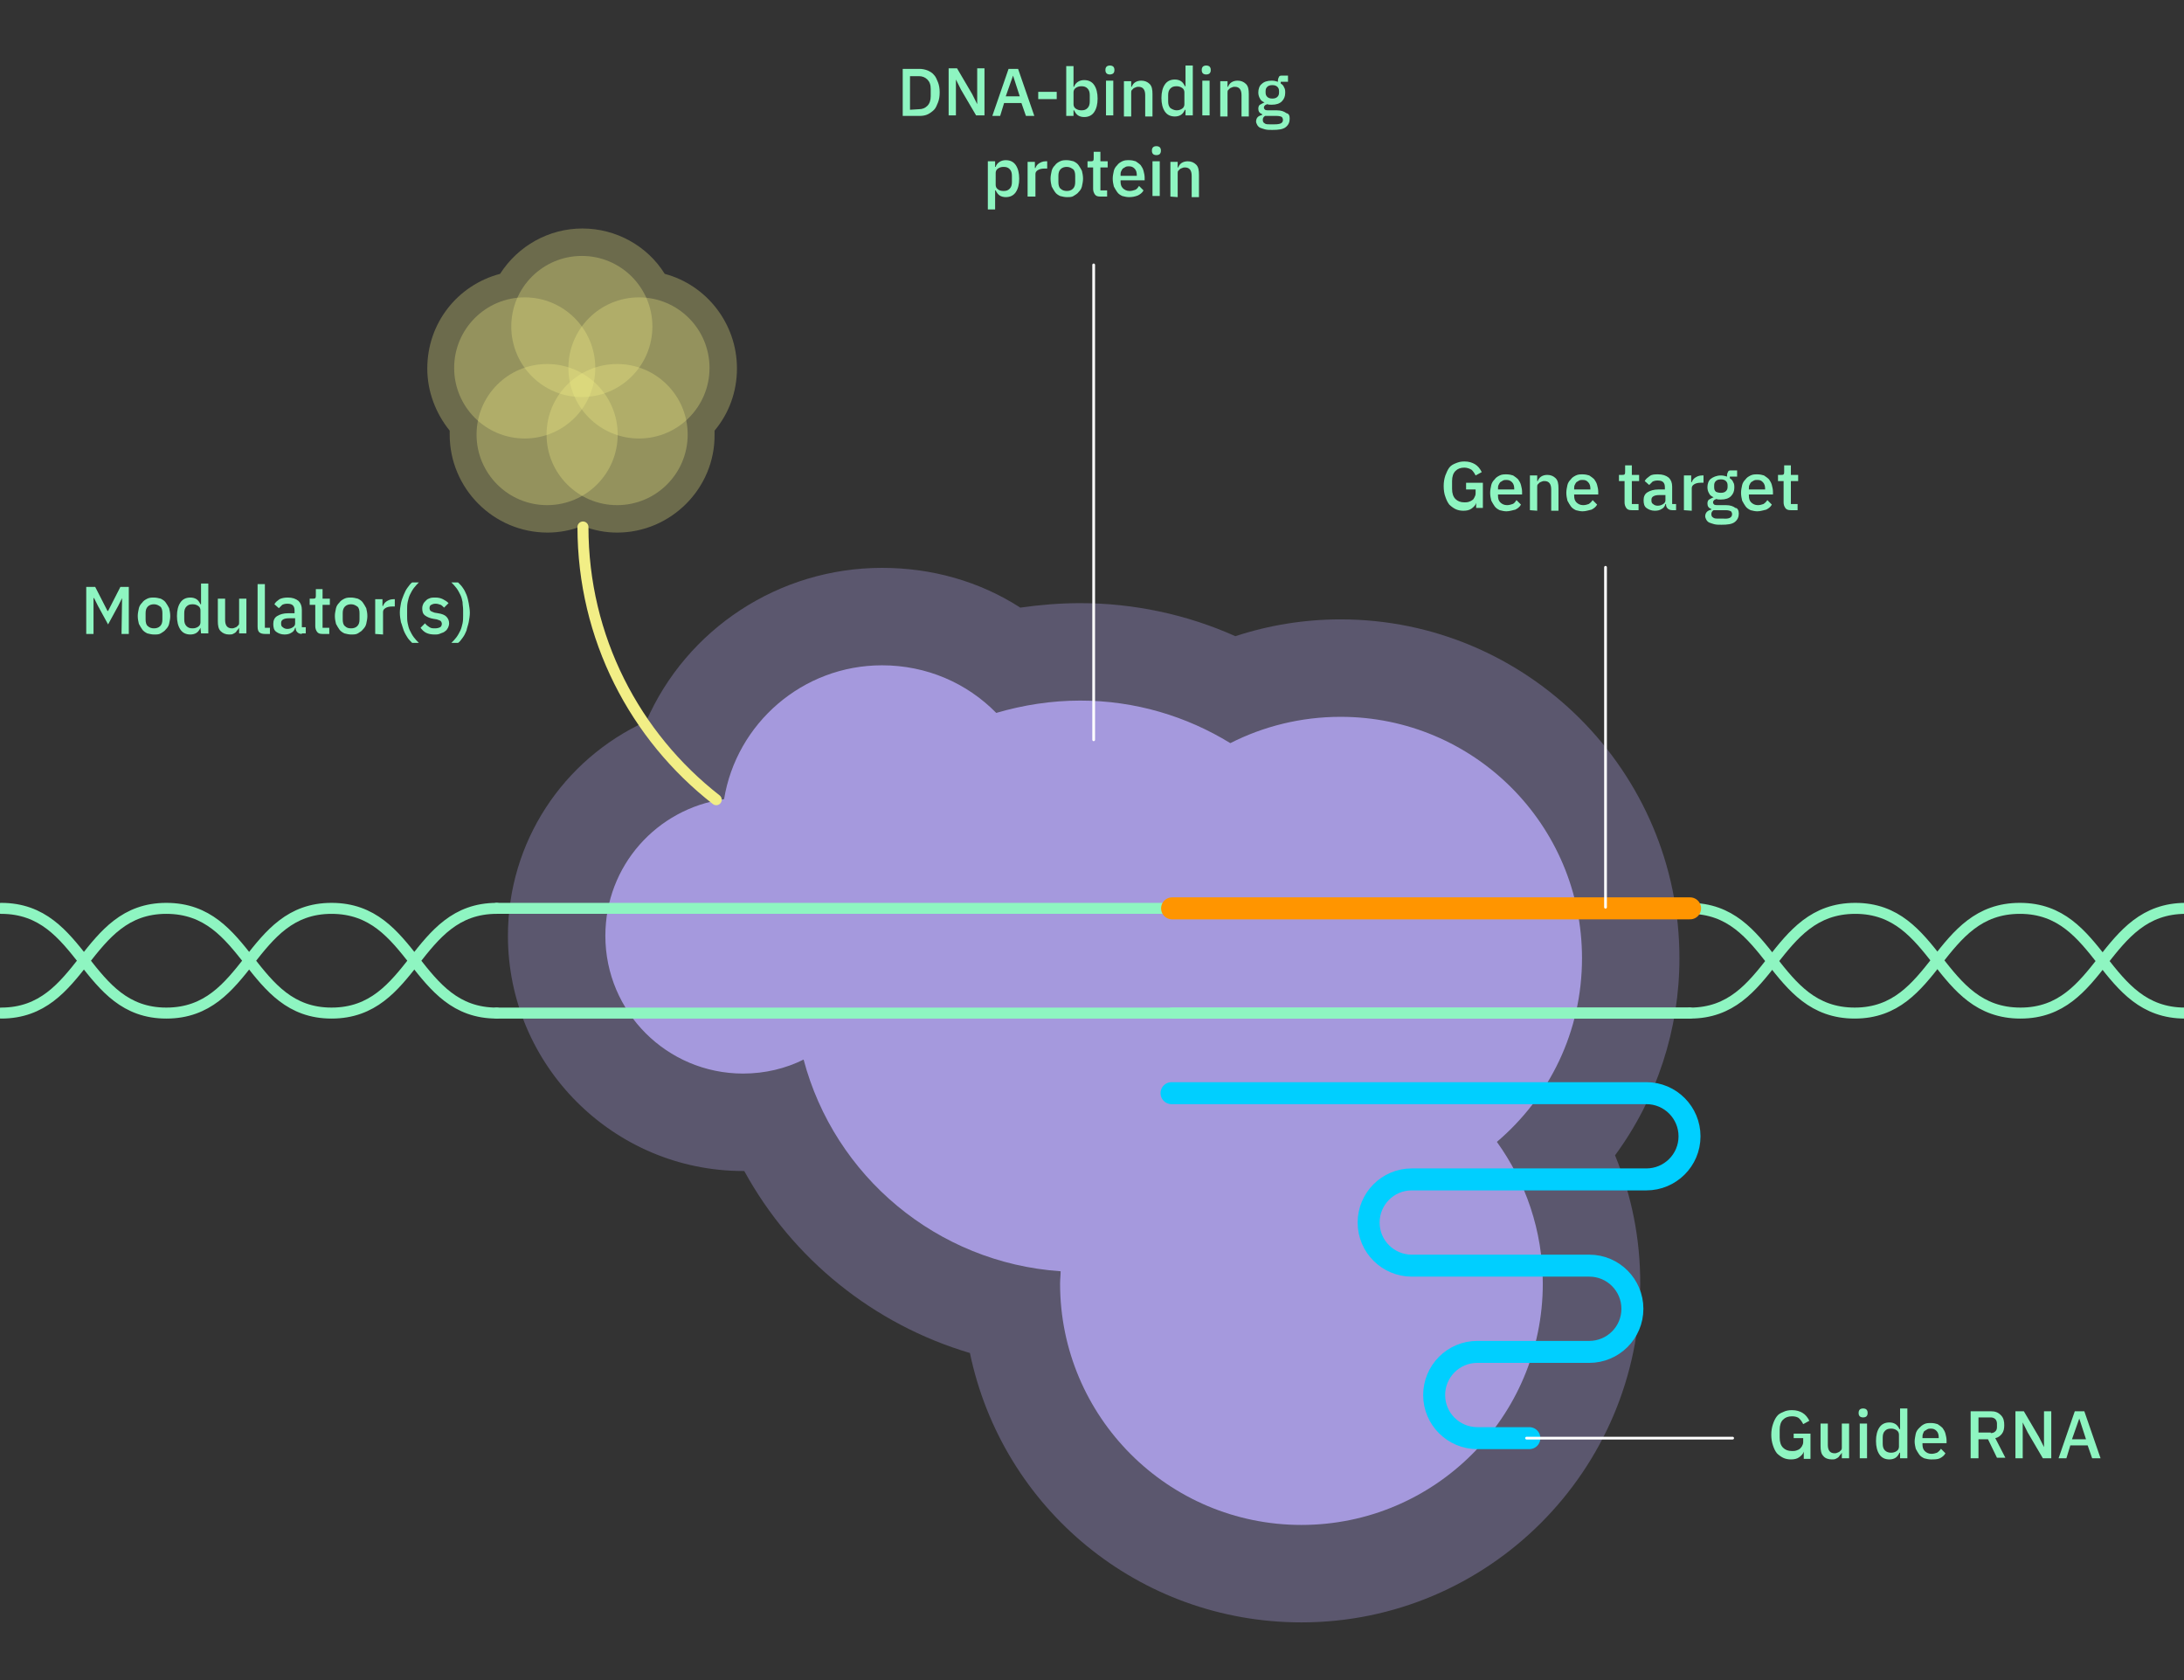
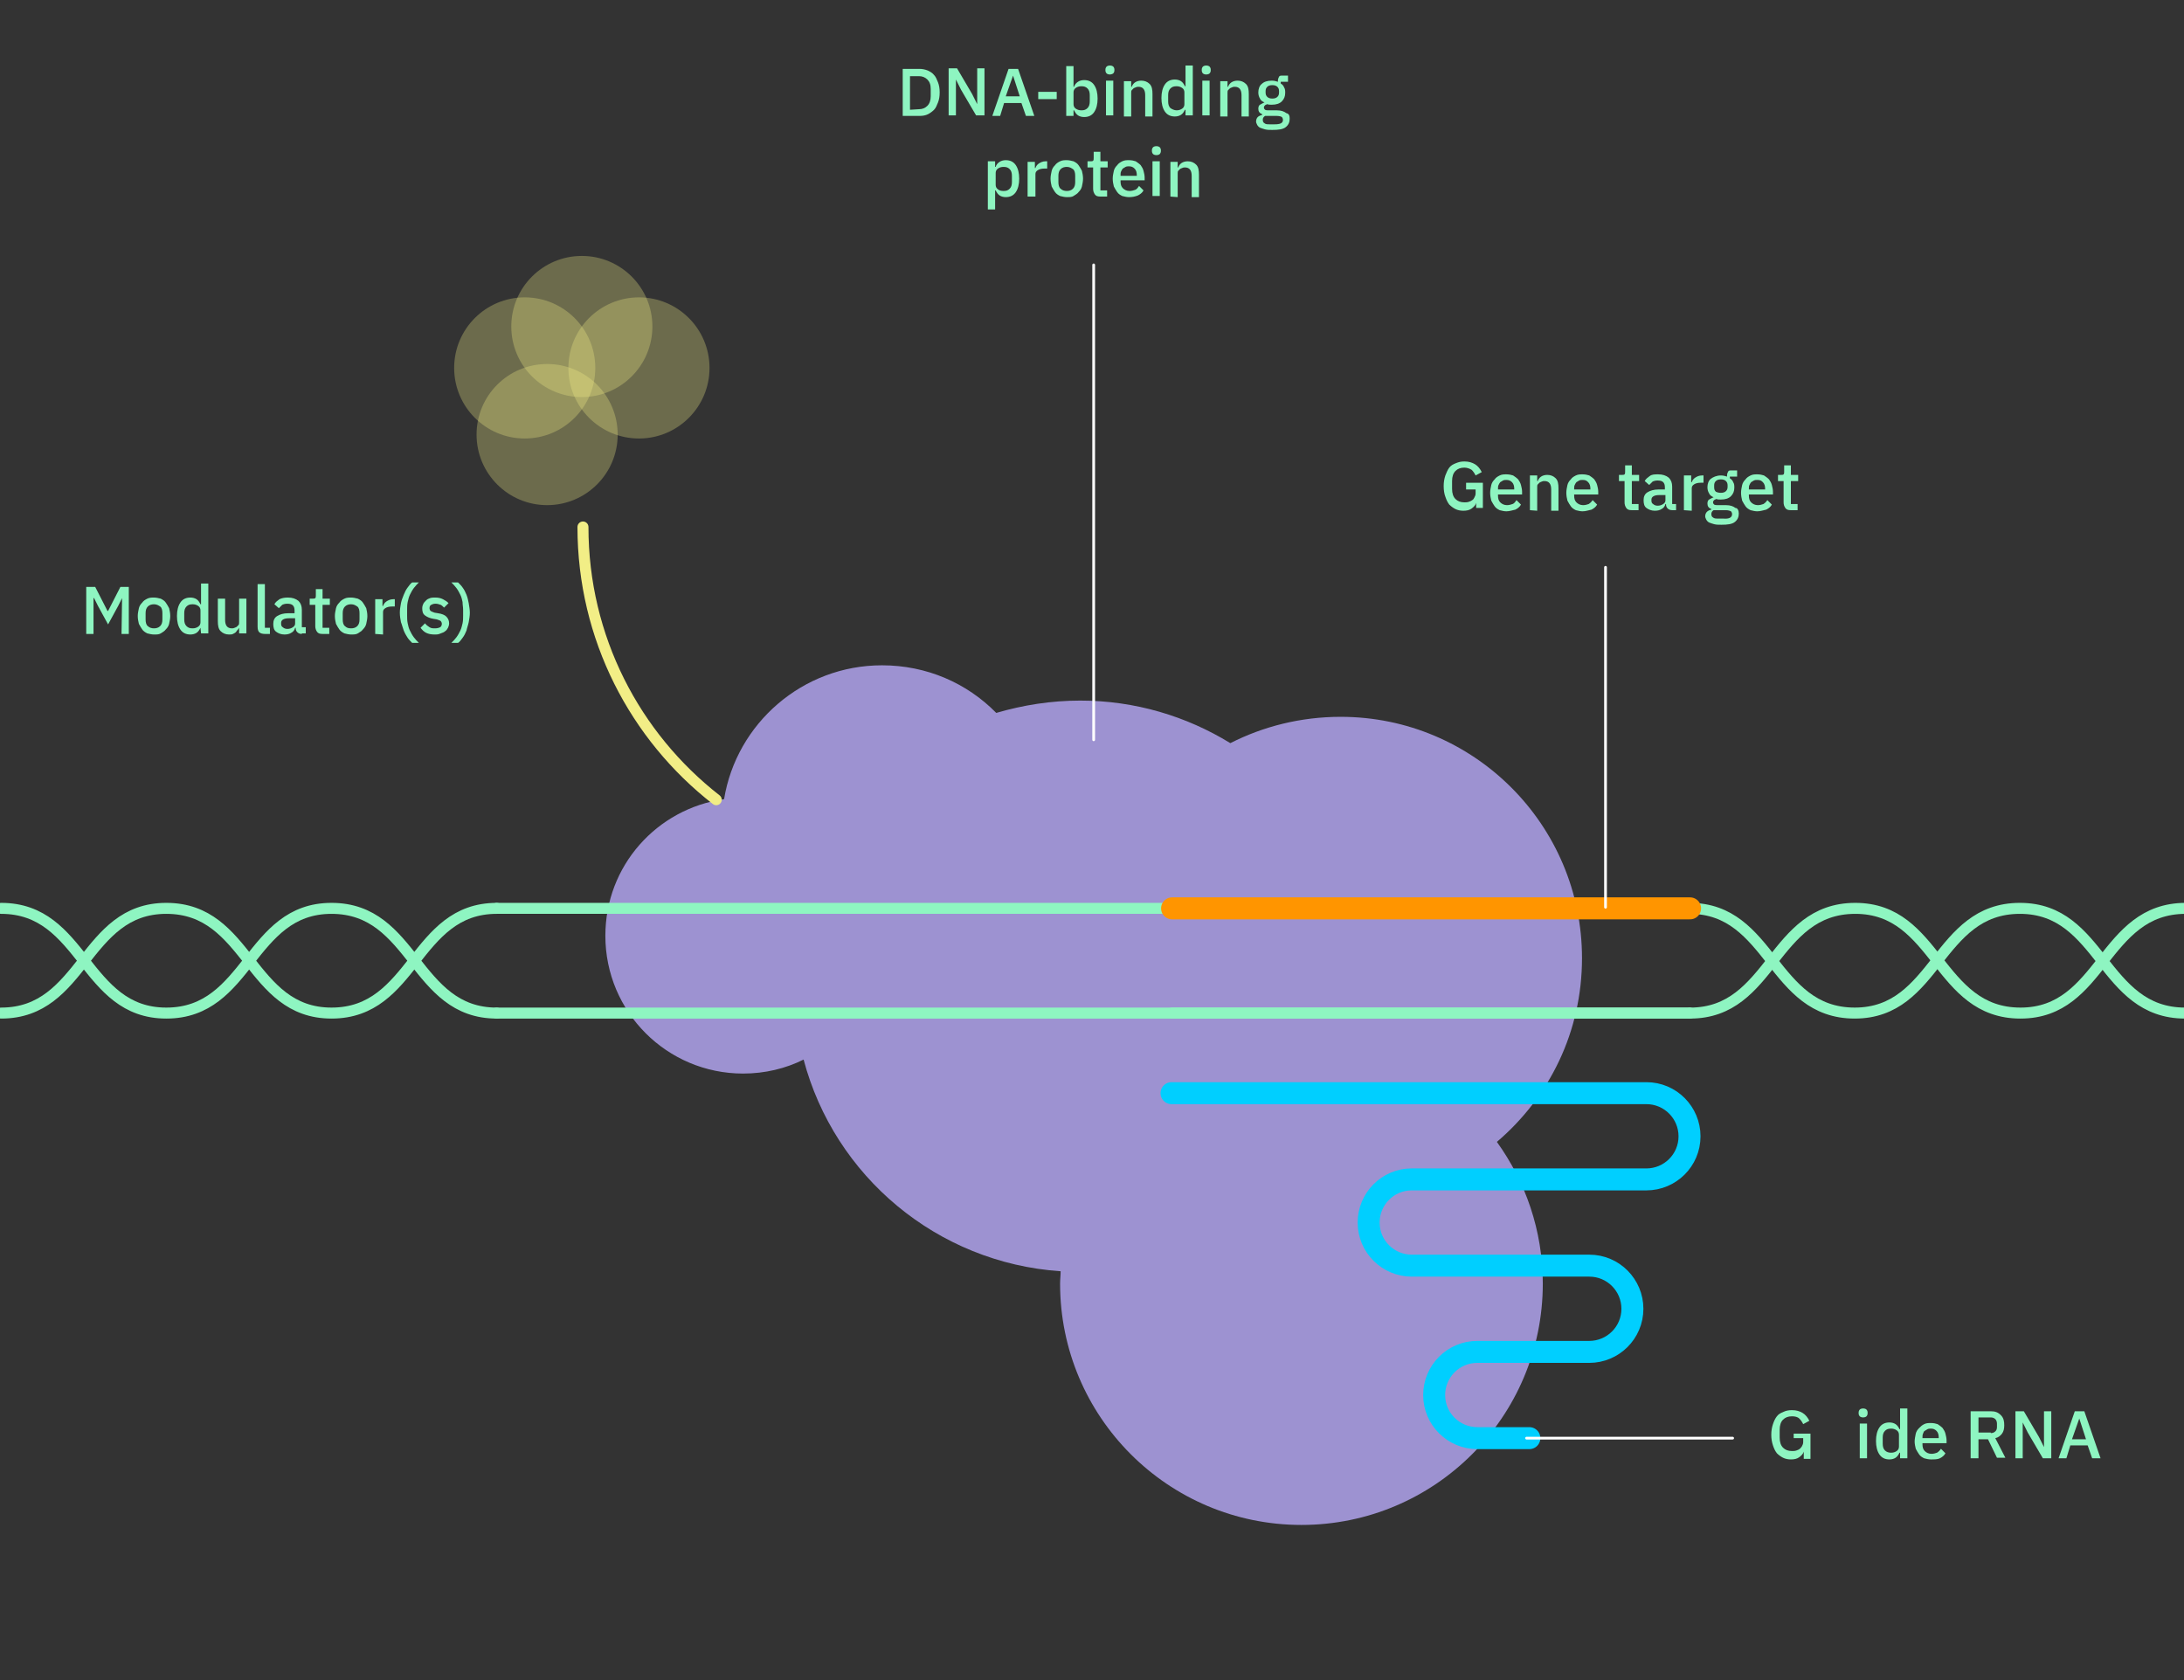
<svg xmlns="http://www.w3.org/2000/svg" version="1.1" id="Layer_1" x="0px" y="0px" viewBox="0 0 390 300" style="enable-background:new 0 0 390 300;" xml:space="preserve">
  <rect x="0" y="0" width="390" height="300" fill="#333333" stroke="none" />
  <style type="text/css">
	.st0{opacity:0.3;fill:#B8AAF9;enable-background:new    ;}
	.st1{opacity:0.8;fill:#B8AAF9;enable-background:new    ;}
	.st2{opacity:0.3;fill:#F2EE86;enable-background:new    ;}
	.st3{fill:none;stroke:#F2EE86;stroke-width:1.962;stroke-linecap:round;stroke-miterlimit:10;}
	.st4{fill:none;stroke:#FFFFFF;stroke-width:0.49;stroke-linecap:round;stroke-miterlimit:10;}
	.st5{fill:none;stroke:#8EF5C1;stroke-width:1.962;stroke-linecap:round;stroke-miterlimit:10;}
	.st6{fill:none;stroke:#00CFFF;stroke-width:3.924;stroke-linecap:round;stroke-linejoin:round;stroke-miterlimit:10;}
	.st7{fill:none;stroke:#FF9500;stroke-width:3.924;stroke-linecap:round;stroke-linejoin:round;stroke-miterlimit:10;}
	.st8{fill:#8EF5C1;}
</style>
  <g>
    <g>
-       <path class="st0" d="M299.9,171.1c0-33.4-27.2-60.5-60.5-60.5c-6.4,0-12.7,1-18.8,3c-8.7-3.9-18.2-5.9-27.7-5.9    c-3.6,0-7.2,0.3-10.7,0.8c-7.3-4.7-15.8-7.1-24.7-7.1c-18.4,0-34.9,10.9-42.1,27.4c-14.9,6.8-24.7,21.6-24.7,38.3    c0,23.2,18.9,42,42,42c0.1,0,0.1,0,0.2,0c8.6,15.7,23.1,27.4,40.3,32.5c5.8,27.8,30.2,48.1,59.2,48.1c33.4,0,60.5-27.2,60.5-60.5    c0-8-1.5-15.6-4.5-22.9C295.9,196.1,299.9,183.8,299.9,171.1z" />
      <path class="st1" d="M282.5,171.1c0-23.8-19.3-43.1-43.1-43.1c-7.1,0-13.8,1.7-19.7,4.7c-7.8-4.8-17-7.6-26.8-7.6    c-5.2,0-10.2,0.8-15,2.2c-5.2-5.3-12.4-8.5-20.4-8.5c-14.2,0-26,10.4-28.2,23.9c-12,1.7-21.2,11.9-21.2,24.4    c0,13.6,11,24.6,24.6,24.6c3.9,0,7.6-0.9,10.8-2.5c5.5,20.8,23.8,36.3,45.9,37.8c0,0.7-0.1,1.5-0.1,2.2    c0,23.8,19.3,43.1,43.1,43.1s43.1-19.3,43.1-43.1c0-9.5-3.1-18.2-8.2-25.3C276.7,195.9,282.5,184.2,282.5,171.1z" />
    </g>
    <g>
-       <path class="st2" d="M110.2,95.1c-2.1,0-4.2-0.4-6.2-1.2c-2,0.8-4.1,1.2-6.2,1.2c-9.7,0-17.5-7.9-17.5-17.5c0-0.2,0-0.5,0-0.7    c-2.5-3.1-4-7-4-11.1c0-8.1,5.4-14.9,13-16.9c3.2-5,8.7-8.1,14.7-8.1s11.6,3.1,14.7,8.1c7.5,2,12.9,8.9,12.9,16.9    c0,4.1-1.4,8-4,11.1c0,0.2,0,0.5,0,0.7C127.7,87.2,119.8,95.1,110.2,95.1z" />
      <g>
        <circle class="st2" cx="103.9" cy="58.3" r="12.6" />
        <circle class="st2" cx="114.1" cy="65.7" r="12.6" />
        <circle class="st2" cx="93.7" cy="65.7" r="12.6" />
        <circle class="st2" cx="97.7" cy="77.6" r="12.6" />
-         <circle class="st2" cx="110.2" cy="77.6" r="12.6" />
      </g>
    </g>
    <path class="st3" d="M127.9,142.8c-14.5-11.3-23.8-28.9-23.8-48.7" />
    <line class="st4" x1="195.3" y1="47.3" x2="195.3" y2="132.1" />
    <path class="st5" d="M88.7,162.2c-14.7,0-14.7,18.7-29.5,18.7c-14.7,0-14.7-18.7-29.5-18.7l0,0c-14.7,0-14.7,18.7-29.5,18.7" />
    <path class="st5" d="M88.7,180.9c-14.7,0-14.7-18.7-29.5-18.7c-14.7,0-14.7,18.7-29.5,18.7l0,0c-14.7,0-14.7-18.7-29.5-18.7" />
    <path class="st5" d="M0.3,162.2" />
    <path class="st5" d="M0.2,180.9" />
    <line class="st5" x1="88.7" y1="162.2" x2="301.7" y2="162.2" />
    <line class="st5" x1="88.7" y1="180.9" x2="301.7" y2="180.9" />
    <g>
      <path class="st5" d="M301.8,180.9c14.7,0,14.7-18.7,29.5-18.7c14.7,0,14.7,18.7,29.5,18.7l0,0c14.7,0,14.7-18.7,29.5-18.7" />
      <path class="st5" d="M301.7,162.2c14.7,0,14.7,18.7,29.5,18.7c14.7,0,14.7-18.7,29.5-18.7l0,0c14.7,0,14.7,18.7,29.5,18.7l0,0l0,0    " />
    </g>
    <g>
      <path class="st5" d="M390.2,180.9" />
      <path class="st5" d="M390.2,162.2" />
    </g>
    <line class="st5" x1="209.3" y1="180.9" x2="301.7" y2="180.9" />
    <g>
      <path class="st6" d="M273.1,256.8h-9.3c-4.2,0-7.7-3.4-7.7-7.7c0-4.2,3.4-7.7,7.7-7.7h20c4.2,0,7.7-3.4,7.7-7.7    c0-4.2-3.4-7.7-7.7-7.7h-31.7c-4.2,0-7.7-3.4-7.7-7.7c0-4.2,3.4-7.7,7.7-7.7H294c4.2,0,7.7-3.4,7.7-7.7c0-4.2-3.4-7.7-7.7-7.7    h-84.8" />
    </g>
    <line class="st7" x1="209.3" y1="162.2" x2="301.8" y2="162.2" />
    <line class="st4" x1="286.7" y1="101.3" x2="286.7" y2="162" />
    <line class="st4" x1="272.6" y1="256.8" x2="309.4" y2="256.8" />
  </g>
  <g>
    <path class="st8" d="M21.8,106.8L21.8,106.8l-0.7,1.4l-1.8,3.3l-1.8-3.3l-0.7-1.4h-0.1v6.4h-1.3v-8.4H17l2.2,4.3h0.1l2.2-4.3H23   v8.4h-1.3L21.8,106.8L21.8,106.8z" />
    <path class="st8" d="M27.5,113.3c-0.4,0-0.8-0.1-1.2-0.2c-0.4-0.2-0.7-0.4-0.9-0.7c-0.2-0.3-0.4-0.6-0.6-1   c-0.1-0.4-0.2-0.9-0.2-1.4s0.1-0.9,0.2-1.4c0.1-0.4,0.3-0.7,0.6-1c0.2-0.3,0.5-0.5,0.9-0.7s0.8-0.2,1.2-0.2c0.4,0,0.8,0.1,1.2,0.2   c0.4,0.2,0.7,0.4,0.9,0.7c0.2,0.3,0.4,0.6,0.6,1c0.1,0.4,0.2,0.9,0.2,1.4s-0.1,0.9-0.2,1.4c-0.1,0.4-0.3,0.7-0.6,1   c-0.2,0.3-0.6,0.5-0.9,0.7S28,113.3,27.5,113.3z M27.5,112.2c0.4,0,0.8-0.1,1.1-0.4s0.4-0.7,0.4-1.2v-1.1c0-0.5-0.1-1-0.4-1.2   s-0.6-0.4-1.1-0.4c-0.4,0-0.8,0.1-1.1,0.4c-0.3,0.3-0.4,0.7-0.4,1.2v1.1c0,0.5,0.1,1,0.4,1.2C26.7,112.1,27.1,112.2,27.5,112.2z" />
    <path class="st8" d="M35.8,112.1L35.8,112.1c-0.2,0.4-0.4,0.7-0.7,0.9c-0.3,0.2-0.7,0.3-1.1,0.3c-0.8,0-1.4-0.3-1.8-0.9   c-0.4-0.6-0.6-1.4-0.6-2.4s0.2-1.8,0.6-2.4c0.4-0.6,1-0.9,1.8-0.9c0.4,0,0.8,0.1,1.1,0.3c0.3,0.2,0.5,0.5,0.7,0.9h0.1v-3.7h1.3v8.9   h-1.3L35.8,112.1L35.8,112.1z M34.4,112.2c0.4,0,0.7-0.1,1-0.3c0.3-0.2,0.4-0.5,0.4-0.8V109c0-0.3-0.1-0.6-0.4-0.8   c-0.3-0.2-0.6-0.3-1-0.3c-0.5,0-0.8,0.1-1.1,0.4s-0.4,0.7-0.4,1.2v1.1c0,0.5,0.1,0.9,0.4,1.2S33.9,112.2,34.4,112.2z" />
    <path class="st8" d="M42.7,112.1L42.7,112.1c-0.1,0.2-0.2,0.3-0.3,0.4s-0.2,0.3-0.3,0.4s-0.3,0.2-0.5,0.3c-0.2,0.1-0.4,0.1-0.7,0.1   c-0.6,0-1.1-0.2-1.5-0.6s-0.5-1-0.5-1.8v-4h1.3v3.8c0,1,0.4,1.5,1.2,1.5c0.2,0,0.3,0,0.5-0.1s0.3-0.1,0.4-0.2   c0.1-0.1,0.2-0.2,0.3-0.3c0.1-0.1,0.1-0.3,0.1-0.5v-4.2H44v6.2h-1.3V112.1z" />
    <path class="st8" d="M47.3,113.2c-0.4,0-0.8-0.1-1-0.3c-0.2-0.2-0.3-0.5-0.3-1v-7.6h1.3v7.8h0.9v1.1H47.3z" />
    <path class="st8" d="M53.9,113.2c-0.3,0-0.6-0.1-0.8-0.3c-0.2-0.2-0.3-0.4-0.3-0.8h-0.1c-0.1,0.4-0.3,0.7-0.7,0.9   c-0.3,0.2-0.7,0.3-1.2,0.3c-0.6,0-1.1-0.2-1.5-0.5s-0.5-0.8-0.5-1.4s0.2-1.1,0.7-1.4s1.1-0.5,2-0.5h1.1V109c0-0.4-0.1-0.7-0.3-0.9   s-0.5-0.3-1-0.3c-0.4,0-0.7,0.1-0.9,0.2c-0.2,0.2-0.4,0.4-0.6,0.6l-0.8-0.7c0.2-0.4,0.5-0.6,0.9-0.9c0.4-0.2,0.9-0.3,1.5-0.3   c0.8,0,1.4,0.2,1.9,0.6c0.4,0.4,0.6,0.9,0.6,1.6v3.1h0.7v1.1h-0.7V113.2z M51.3,112.3c0.4,0,0.7-0.1,1-0.3c0.3-0.2,0.4-0.4,0.4-0.7   v-0.9h-1.1c-0.9,0-1.4,0.3-1.4,0.8v0.2c0,0.3,0.1,0.5,0.3,0.6C50.7,112.2,51,112.3,51.3,112.3z" />
    <path class="st8" d="M57.6,113.2c-0.5,0-0.8-0.1-1-0.4s-0.3-0.6-0.3-1V108h-1v-1.1h0.5c0.2,0,0.4,0,0.5-0.1s0.1-0.3,0.1-0.5v-1.1   h1.2v1.7h1.3v1.1h-1.3v4.1h1.2v1.1H57.6z" />
    <path class="st8" d="M62.7,113.3c-0.4,0-0.8-0.1-1.2-0.2c-0.4-0.2-0.7-0.4-0.9-0.7c-0.2-0.3-0.4-0.6-0.6-1   c-0.1-0.4-0.2-0.9-0.2-1.4s0.1-0.9,0.2-1.4c0.1-0.4,0.3-0.7,0.6-1c0.2-0.3,0.5-0.5,0.9-0.7s0.8-0.2,1.2-0.2c0.4,0,0.8,0.1,1.2,0.2   c0.4,0.2,0.7,0.4,0.9,0.7c0.2,0.3,0.4,0.6,0.6,1c0.1,0.4,0.2,0.9,0.2,1.4s-0.1,0.9-0.2,1.4c-0.1,0.4-0.3,0.7-0.6,1   c-0.2,0.3-0.6,0.5-0.9,0.7S63.1,113.3,62.7,113.3z M62.7,112.2c0.4,0,0.8-0.1,1.1-0.4s0.4-0.7,0.4-1.2v-1.1c0-0.5-0.1-1-0.4-1.2   s-0.6-0.4-1.1-0.4c-0.4,0-0.8,0.1-1.1,0.4s-0.4,0.7-0.4,1.2v1.1c0,0.5,0.1,1,0.4,1.2C61.9,112.1,62.2,112.2,62.7,112.2z" />
    <path class="st8" d="M67,113.2V107h1.3v1.2h0.1c0.1-0.3,0.3-0.6,0.6-0.8c0.3-0.2,0.7-0.4,1.2-0.4h0.3v1.3H70   c-0.5,0-0.9,0.1-1.2,0.3c-0.3,0.2-0.4,0.4-0.4,0.7v4L67,113.2L67,113.2z" />
    <path class="st8" d="M71.4,109.4c0-0.6,0.1-1.1,0.2-1.7c0.1-0.5,0.3-1,0.5-1.5s0.4-0.9,0.7-1.3s0.5-0.7,0.8-0.9h1.2   c-0.3,0.3-0.6,0.6-0.9,1s-0.5,0.8-0.7,1.2s-0.3,0.9-0.4,1.3c-0.1,0.5-0.1,0.9-0.1,1.4v1c0,0.5,0,0.9,0.1,1.4s0.2,0.9,0.4,1.3   c0.2,0.4,0.4,0.8,0.7,1.2c0.3,0.4,0.6,0.7,0.9,1h-1.2c-0.3-0.3-0.6-0.6-0.8-0.9s-0.5-0.8-0.7-1.3s-0.3-1-0.5-1.5   C71.5,110.6,71.4,110,71.4,109.4z" />
    <path class="st8" d="M77.6,113.3c-0.6,0-1.1-0.1-1.5-0.3c-0.4-0.2-0.7-0.5-1-0.9l0.8-0.8c0.2,0.3,0.5,0.5,0.8,0.7s0.6,0.2,1,0.2   s0.7-0.1,0.9-0.2c0.2-0.1,0.3-0.4,0.3-0.6s-0.1-0.4-0.2-0.5s-0.4-0.2-0.7-0.3l-0.6-0.1c-0.6-0.1-1.1-0.3-1.5-0.6   c-0.4-0.3-0.5-0.7-0.5-1.3c0-0.3,0.1-0.6,0.2-0.8c0.1-0.2,0.3-0.4,0.5-0.6s0.4-0.3,0.7-0.4c0.3-0.1,0.6-0.1,0.9-0.1   c0.6,0,1,0.1,1.4,0.3c0.4,0.2,0.7,0.4,1,0.7l-0.8,0.8c-0.2-0.2-0.4-0.4-0.6-0.5c-0.3-0.1-0.6-0.2-0.9-0.2c-0.4,0-0.6,0.1-0.8,0.2   s-0.3,0.3-0.3,0.6c0,0.2,0.1,0.4,0.2,0.5c0.2,0.1,0.4,0.2,0.7,0.3l0.6,0.1c0.7,0.1,1.2,0.3,1.5,0.6c0.3,0.3,0.5,0.7,0.5,1.2   c0,0.3-0.1,0.6-0.2,0.8c-0.1,0.2-0.3,0.5-0.5,0.6c-0.2,0.2-0.5,0.3-0.8,0.4C78.3,113.3,78,113.3,77.6,113.3z" />
    <path class="st8" d="M83.9,109.4c0,0.6-0.1,1.1-0.2,1.7c-0.1,0.5-0.3,1-0.4,1.5c-0.2,0.5-0.4,0.9-0.7,1.3c-0.3,0.4-0.5,0.7-0.8,0.9   h-1.2c0.3-0.3,0.6-0.6,0.9-1s0.5-0.8,0.7-1.2c0.2-0.4,0.3-0.9,0.4-1.3c0.1-0.5,0.1-0.9,0.1-1.4v-1c0-0.5-0.1-0.9-0.1-1.4   c-0.1-0.5-0.2-0.9-0.4-1.3s-0.4-0.8-0.7-1.2c-0.3-0.4-0.6-0.7-0.9-1h1.2c0.3,0.3,0.6,0.6,0.8,0.9c0.3,0.4,0.5,0.8,0.7,1.3   s0.3,1,0.4,1.5C83.8,108.3,83.9,108.9,83.9,109.4z" />
  </g>
  <g>
    <path class="st8" d="M161.2,12.3h3c0.5,0,1,0.1,1.5,0.3c0.4,0.2,0.8,0.4,1.1,0.8c0.3,0.3,0.5,0.8,0.7,1.3s0.3,1.1,0.3,1.8   s-0.1,1.3-0.3,1.8s-0.4,1-0.7,1.3s-0.7,0.6-1.1,0.8c-0.4,0.2-0.9,0.3-1.5,0.3h-3V12.3z M164.1,19.5c0.6,0,1.1-0.2,1.5-0.6   s0.6-1,0.6-1.7v-1.3c0-0.8-0.2-1.3-0.6-1.7c-0.4-0.4-0.9-0.6-1.5-0.6h-1.6v6L164.1,19.5L164.1,19.5z" />
    <path class="st8" d="M171.6,16l-0.9-1.8l0,0v6.4h-1.3v-8.4h1.5l2.7,4.6l0.9,1.8l0,0v-6.4h1.3v8.4h-1.5L171.6,16z" />
    <path class="st8" d="M183.2,20.7l-0.8-2.3h-3.1l-0.7,2.3h-1.4l2.9-8.4h1.7l2.9,8.4H183.2z M180.9,13.5L180.9,13.5l-1.3,3.7h2.5   L180.9,13.5z" />
    <path class="st8" d="M185.4,17.7v-1.3h3.3v1.3H185.4z" />
    <path class="st8" d="M190.4,11.8h1.3v3.7h0.1c0.1-0.4,0.4-0.7,0.7-0.9s0.7-0.3,1.1-0.3c0.8,0,1.4,0.3,1.8,0.9s0.6,1.4,0.6,2.4   s-0.2,1.8-0.6,2.4s-1,0.9-1.8,0.9c-0.4,0-0.8-0.1-1.1-0.3c-0.3-0.2-0.5-0.5-0.7-0.9h-0.1v1h-1.3V11.8z M193.1,19.7   c0.5,0,0.8-0.1,1.1-0.4s0.4-0.7,0.4-1.2V17c0-0.5-0.1-0.9-0.4-1.2s-0.6-0.4-1.1-0.4c-0.4,0-0.7,0.1-1,0.3s-0.4,0.5-0.4,0.8v2.1   c0,0.3,0.1,0.6,0.4,0.8C192.4,19.6,192.7,19.7,193.1,19.7z" />
    <path class="st8" d="M198.2,13.3c-0.3,0-0.5-0.1-0.6-0.2s-0.2-0.3-0.2-0.5v-0.2c0-0.2,0.1-0.4,0.2-0.5s0.3-0.2,0.6-0.2   s0.5,0.1,0.6,0.2s0.2,0.3,0.2,0.5v0.2c0,0.2-0.1,0.4-0.2,0.5S198.4,13.3,198.2,13.3z M197.5,14.4h1.3v6.2h-1.3V14.4z" />
    <path class="st8" d="M200.7,20.7v-6.2h1.3v1h0.1c0.1-0.3,0.3-0.6,0.6-0.8s0.7-0.3,1.1-0.3c0.6,0,1.1,0.2,1.5,0.6   c0.4,0.4,0.5,1,0.5,1.8v4h-1.3V17c0-1-0.4-1.5-1.2-1.5c-0.2,0-0.3,0-0.5,0.1s-0.3,0.1-0.4,0.2c-0.1,0.1-0.2,0.2-0.3,0.3   s-0.1,0.3-0.1,0.5v4.2h-1.3V20.7z" />
    <path class="st8" d="M211.6,19.6L211.6,19.6c-0.2,0.4-0.4,0.7-0.7,0.9c-0.3,0.2-0.7,0.3-1.1,0.3c-0.8,0-1.4-0.3-1.8-0.9   c-0.4-0.6-0.6-1.4-0.6-2.4s0.2-1.8,0.6-2.4c0.4-0.6,1-0.9,1.8-0.9c0.4,0,0.8,0.1,1.1,0.3s0.5,0.5,0.7,0.9h0.1v-3.7h1.3v8.9h-1.3v-1   H211.6z M210.1,19.7c0.4,0,0.7-0.1,1-0.3c0.3-0.2,0.4-0.5,0.4-0.8v-2.1c0-0.3-0.1-0.6-0.4-0.8s-0.6-0.3-1-0.3   c-0.5,0-0.8,0.1-1.1,0.4s-0.4,0.7-0.4,1.2v1.1c0,0.5,0.1,0.9,0.4,1.2C209.3,19.5,209.7,19.7,210.1,19.7z" />
    <path class="st8" d="M215.4,13.3c-0.3,0-0.5-0.1-0.6-0.2s-0.2-0.3-0.2-0.5v-0.2c0-0.2,0.1-0.4,0.2-0.5s0.3-0.2,0.6-0.2   s0.5,0.1,0.6,0.2s0.2,0.3,0.2,0.5v0.2c0,0.2-0.1,0.4-0.2,0.5S215.7,13.3,215.4,13.3z M214.7,14.4h1.3v6.2h-1.3V14.4z" />
    <path class="st8" d="M217.9,20.7v-6.2h1.3v1h0.1c0.1-0.3,0.3-0.6,0.6-0.8s0.7-0.3,1.1-0.3c0.6,0,1.1,0.2,1.5,0.6   c0.4,0.4,0.5,1,0.5,1.8v4h-1.3V17c0-1-0.4-1.5-1.2-1.5c-0.2,0-0.3,0-0.5,0.1s-0.3,0.1-0.4,0.2c-0.1,0.1-0.2,0.2-0.3,0.3   s-0.1,0.3-0.1,0.5v4.2h-1.3V20.7z" />
    <path class="st8" d="M230.3,21.2c0,0.6-0.2,1.1-0.7,1.5s-1.3,0.5-2.4,0.5c-0.5,0-0.9,0-1.3-0.1c-0.4-0.1-0.6-0.2-0.9-0.3   c-0.2-0.1-0.4-0.3-0.5-0.5s-0.2-0.4-0.2-0.6c0-0.3,0.1-0.6,0.3-0.8c0.2-0.2,0.5-0.3,0.8-0.4v-0.1c-0.5-0.2-0.7-0.5-0.7-1   c0-0.3,0.1-0.6,0.3-0.7s0.5-0.3,0.8-0.4l0,0c-0.4-0.2-0.7-0.4-0.8-0.7c-0.2-0.3-0.3-0.7-0.3-1.1c0-0.6,0.2-1.2,0.6-1.5   c0.4-0.4,1-0.6,1.8-0.6c0.4,0,0.8,0.1,1.1,0.2v-0.2c0-0.3,0.1-0.5,0.2-0.7c0.1-0.2,0.3-0.2,0.6-0.2h1v1.1h-1.3v0.3   c0.3,0.2,0.5,0.4,0.6,0.7c0.2,0.3,0.2,0.6,0.2,1c0,0.6-0.2,1.1-0.6,1.5c-0.4,0.4-1,0.6-1.8,0.6c-0.3,0-0.6,0-0.8-0.1   c-0.2,0.1-0.3,0.1-0.4,0.2c-0.1,0.1-0.2,0.2-0.2,0.4c0,0.2,0.1,0.3,0.2,0.4c0.2,0.1,0.4,0.1,0.6,0.1h1.5c0.8,0,1.3,0.2,1.7,0.5   C230.2,20.3,230.3,20.7,230.3,21.2z M229.1,21.4c0-0.2-0.1-0.4-0.2-0.5s-0.5-0.2-0.9-0.2h-2.1c-0.3,0.2-0.4,0.4-0.4,0.7   c0,0.3,0.1,0.5,0.3,0.6c0.2,0.2,0.5,0.2,1,0.2h0.8C228.6,22.2,229.1,22,229.1,21.4z M227.2,17.6c0.4,0,0.7-0.1,0.9-0.3   c0.2-0.2,0.3-0.4,0.3-0.8v-0.2c0-0.4-0.1-0.6-0.3-0.8s-0.5-0.3-0.9-0.3s-0.7,0.1-0.9,0.3s-0.3,0.4-0.3,0.8v0.2   c0,0.4,0.1,0.6,0.3,0.8S226.8,17.6,227.2,17.6z" />
    <path class="st8" d="M176.4,28.8h1.3v1h0.1c0.1-0.4,0.4-0.7,0.7-0.9c0.3-0.2,0.7-0.3,1.1-0.3c0.8,0,1.4,0.3,1.8,0.9   s0.6,1.4,0.6,2.4c0,1-0.2,1.8-0.6,2.4s-1,0.9-1.8,0.9c-0.4,0-0.8-0.1-1.1-0.3s-0.5-0.5-0.7-0.9h-0.1v3.4h-1.3V28.8z M179.2,34.1   c0.5,0,0.8-0.1,1.1-0.4s0.4-0.7,0.4-1.2v-1.1c0-0.5-0.1-0.9-0.4-1.2s-0.6-0.4-1.1-0.4c-0.4,0-0.7,0.1-1,0.3s-0.4,0.5-0.4,0.8V33   c0,0.3,0.1,0.6,0.4,0.8C178.4,34,178.8,34.1,179.2,34.1z" />
    <path class="st8" d="M183.5,35.1v-6.2h1.3V30h0.1c0.1-0.3,0.3-0.6,0.6-0.8c0.3-0.2,0.7-0.4,1.2-0.4h0.3v1.3h-0.5   c-0.5,0-0.9,0.1-1.2,0.3c-0.3,0.2-0.4,0.4-0.4,0.7v4H183.5z" />
    <path class="st8" d="M190.5,35.2c-0.4,0-0.8-0.1-1.2-0.2c-0.4-0.2-0.7-0.4-0.9-0.7s-0.4-0.6-0.6-1c-0.1-0.4-0.2-0.9-0.2-1.4   c0-0.5,0.1-0.9,0.2-1.4c0.1-0.4,0.3-0.7,0.6-1c0.2-0.3,0.5-0.5,0.9-0.7s0.8-0.2,1.2-0.2s0.8,0.1,1.2,0.2c0.4,0.2,0.7,0.4,0.9,0.7   c0.2,0.3,0.4,0.6,0.6,1c0.1,0.4,0.2,0.9,0.2,1.4c0,0.5-0.1,0.9-0.2,1.4c-0.1,0.4-0.3,0.7-0.6,1c-0.2,0.3-0.6,0.5-0.9,0.7   S191,35.2,190.5,35.2z M190.5,34.1c0.4,0,0.8-0.1,1.1-0.4s0.4-0.7,0.4-1.2v-1.1c0-0.5-0.1-1-0.4-1.2s-0.6-0.4-1.1-0.4   c-0.4,0-0.8,0.1-1.1,0.4s-0.4,0.7-0.4,1.2v1.1c0,0.5,0.1,1,0.4,1.2C189.7,34,190.1,34.1,190.5,34.1z" />
    <path class="st8" d="M196.5,35.1c-0.5,0-0.8-0.1-1-0.4s-0.3-0.6-0.3-1v-3.8h-1v-1.1h0.5c0.2,0,0.4,0,0.5-0.1s0.1-0.3,0.1-0.5v-1.1   h1.2v1.7h1.3v1.1h-1.3V34h1.2v1.1H196.5z" />
    <path class="st8" d="M201.6,35.2c-0.4,0-0.8-0.1-1.2-0.2c-0.4-0.2-0.7-0.4-0.9-0.7s-0.4-0.6-0.6-1c-0.1-0.4-0.2-0.9-0.2-1.4   c0-0.5,0.1-0.9,0.2-1.4c0.1-0.4,0.3-0.7,0.6-1c0.2-0.3,0.5-0.5,0.9-0.7s0.8-0.2,1.2-0.2c0.5,0,0.9,0.1,1.2,0.2   c0.3,0.2,0.6,0.4,0.9,0.7c0.2,0.3,0.4,0.6,0.5,1s0.2,0.8,0.2,1.2v0.5h-4.3v0.2c0,0.5,0.1,0.9,0.4,1.2c0.3,0.3,0.7,0.5,1.2,0.5   c0.4,0,0.7-0.1,1-0.2s0.5-0.4,0.7-0.7l0.8,0.8c-0.2,0.4-0.6,0.7-1,0.9C202.7,35.1,202.2,35.2,201.6,35.2z M201.6,29.7   c-0.2,0-0.4,0-0.6,0.1c-0.2,0.1-0.3,0.2-0.5,0.3c-0.1,0.1-0.2,0.3-0.3,0.5s-0.1,0.4-0.1,0.7v0.1h2.9v-0.1c0-0.5-0.1-0.9-0.4-1.2   S202,29.7,201.6,29.7z" />
    <path class="st8" d="M206.5,27.7c-0.3,0-0.5-0.1-0.6-0.2s-0.2-0.3-0.2-0.5v-0.2c0-0.2,0.1-0.4,0.2-0.5s0.3-0.2,0.6-0.2   s0.5,0.1,0.6,0.2s0.2,0.3,0.2,0.5V27c0,0.2-0.1,0.4-0.2,0.5S206.8,27.7,206.5,27.7z M205.8,28.8h1.3V35h-1.3V28.8z" />
    <path class="st8" d="M209,35.1v-6.2h1.3v1h0.1c0.1-0.3,0.3-0.6,0.6-0.8s0.7-0.3,1.1-0.3c0.6,0,1.1,0.2,1.5,0.6s0.5,1,0.5,1.8v4   h-1.3v-3.8c0-1-0.4-1.5-1.2-1.5c-0.2,0-0.3,0-0.5,0.1s-0.3,0.1-0.4,0.2c-0.1,0.1-0.2,0.2-0.3,0.3c-0.1,0.1-0.1,0.3-0.1,0.5v4.2   L209,35.1L209,35.1z" />
  </g>
  <g>
    <path class="st8" d="M263.6,89.8L263.6,89.8c-0.1,0.4-0.4,0.7-0.8,1s-0.9,0.4-1.5,0.4c-0.5,0-1-0.1-1.4-0.3   c-0.4-0.2-0.8-0.5-1.1-0.8c-0.3-0.4-0.5-0.8-0.7-1.4c-0.2-0.5-0.3-1.2-0.3-1.9c0-0.7,0.1-1.3,0.3-1.9c0.2-0.5,0.4-1,0.7-1.4   c0.3-0.4,0.7-0.6,1.2-0.8s0.9-0.3,1.5-0.3c0.8,0,1.4,0.2,1.9,0.5s0.9,0.8,1.2,1.4l-1.1,0.6c-0.2-0.4-0.4-0.7-0.7-1   c-0.3-0.2-0.8-0.4-1.3-0.4c-0.7,0-1.2,0.2-1.6,0.6s-0.6,1-0.6,1.8v1.4c0,0.8,0.2,1.4,0.6,1.8s0.9,0.6,1.6,0.6c0.3,0,0.5,0,0.8-0.1   s0.5-0.2,0.6-0.3c0.2-0.1,0.3-0.3,0.4-0.5s0.2-0.4,0.2-0.7v-0.7h-1.7v-1.2h3v4.5h-1.2V89.8z" />
    <path class="st8" d="M269,91.3c-0.4,0-0.8-0.1-1.2-0.2c-0.4-0.2-0.7-0.4-0.9-0.7c-0.2-0.3-0.4-0.6-0.6-1c-0.1-0.4-0.2-0.9-0.2-1.4   s0.1-0.9,0.2-1.4c0.1-0.4,0.3-0.7,0.6-1c0.2-0.3,0.5-0.5,0.9-0.7s0.8-0.2,1.2-0.2c0.5,0,0.9,0.1,1.2,0.2c0.3,0.2,0.6,0.4,0.9,0.7   c0.2,0.3,0.4,0.6,0.5,1s0.2,0.8,0.2,1.2v0.5h-4.3v0.2c0,0.5,0.1,0.9,0.4,1.2c0.3,0.3,0.7,0.5,1.2,0.5c0.4,0,0.7-0.1,1-0.2   s0.5-0.4,0.7-0.7l0.8,0.8c-0.2,0.4-0.6,0.7-1,0.9C270.1,91.1,269.6,91.3,269,91.3z M269,85.7c-0.2,0-0.4,0-0.6,0.1   s-0.3,0.2-0.5,0.3c-0.1,0.1-0.2,0.3-0.3,0.5c-0.1,0.2-0.1,0.4-0.1,0.7v0.1h2.9v-0.1c0-0.5-0.1-0.9-0.4-1.2S269.4,85.7,269,85.7z" />
    <path class="st8" d="M273.2,91.1v-6.2h1.3v1h0.1c0.1-0.3,0.3-0.6,0.6-0.8c0.3-0.2,0.7-0.3,1.1-0.3c0.6,0,1.1,0.2,1.5,0.6   s0.5,1,0.5,1.8v4H277v-3.8c0-1-0.4-1.5-1.2-1.5c-0.2,0-0.3,0-0.5,0.1s-0.3,0.1-0.4,0.2s-0.2,0.2-0.3,0.3c-0.1,0.1-0.1,0.3-0.1,0.5   v4.2L273.2,91.1L273.2,91.1z" />
    <path class="st8" d="M282.6,91.3c-0.4,0-0.8-0.1-1.2-0.2c-0.4-0.2-0.7-0.4-0.9-0.7c-0.2-0.3-0.4-0.6-0.6-1   c-0.1-0.4-0.2-0.9-0.2-1.4s0.1-0.9,0.2-1.4c0.1-0.4,0.3-0.7,0.6-1c0.2-0.3,0.5-0.5,0.9-0.7s0.8-0.2,1.2-0.2c0.5,0,0.9,0.1,1.2,0.2   c0.3,0.2,0.6,0.4,0.9,0.7c0.2,0.3,0.4,0.6,0.5,1s0.2,0.8,0.2,1.2v0.5h-4.3v0.2c0,0.5,0.1,0.9,0.4,1.2c0.3,0.3,0.7,0.5,1.2,0.5   c0.4,0,0.7-0.1,1-0.2c0.3-0.2,0.5-0.4,0.7-0.7l0.8,0.8c-0.2,0.4-0.6,0.7-1,0.9C283.7,91.1,283.2,91.3,282.6,91.3z M282.6,85.7   c-0.2,0-0.4,0-0.6,0.1s-0.3,0.2-0.5,0.3c-0.1,0.1-0.2,0.3-0.3,0.5c-0.1,0.2-0.1,0.4-0.1,0.7v0.1h2.9v-0.1c0-0.5-0.1-0.9-0.4-1.2   S283.1,85.7,282.6,85.7z" />
    <path class="st8" d="M291.4,91.1c-0.5,0-0.8-0.1-1-0.4s-0.3-0.6-0.3-1v-3.8h-1v-1.1h0.5c0.2,0,0.4,0,0.5-0.1s0.1-0.3,0.1-0.5v-1.1   h1.2v1.7h1.3v1.1h-1.3V90h1.2v1.1H291.4z" />
    <path class="st8" d="M298.6,91.1c-0.3,0-0.6-0.1-0.8-0.3c-0.2-0.2-0.3-0.4-0.3-0.8h-0.1c-0.1,0.4-0.3,0.7-0.7,0.9   c-0.3,0.2-0.7,0.3-1.2,0.3c-0.6,0-1.1-0.2-1.5-0.5s-0.5-0.8-0.5-1.4s0.2-1.1,0.7-1.4s1.1-0.5,2-0.5h1.1V87c0-0.4-0.1-0.7-0.3-0.9   s-0.5-0.3-1-0.3c-0.4,0-0.7,0.1-0.9,0.2c-0.2,0.2-0.4,0.4-0.6,0.6l-0.8-0.7c0.2-0.4,0.5-0.6,0.9-0.9s0.9-0.3,1.5-0.3   c0.8,0,1.4,0.2,1.9,0.6c0.4,0.4,0.6,0.9,0.6,1.6V90h0.7v1.1H298.6z M296,90.3c0.4,0,0.7-0.1,1-0.3c0.3-0.2,0.4-0.4,0.4-0.7v-0.9   h-1.1c-0.9,0-1.4,0.3-1.4,0.8v0.2c0,0.3,0.1,0.5,0.3,0.6C295.4,90.2,295.7,90.3,296,90.3z" />
    <path class="st8" d="M300.7,91.1v-6.2h1.3v1.2h0.1c0.1-0.3,0.3-0.6,0.6-0.8c0.3-0.2,0.7-0.4,1.2-0.4h0.3v1.3h-0.5   c-0.5,0-0.9,0.1-1.2,0.3c-0.3,0.2-0.4,0.4-0.4,0.7v4L300.7,91.1L300.7,91.1z" />
    <path class="st8" d="M310.5,91.7c0,0.6-0.2,1.1-0.7,1.5s-1.3,0.5-2.4,0.5c-0.5,0-0.9,0-1.3-0.1s-0.6-0.2-0.9-0.3   c-0.2-0.1-0.4-0.3-0.5-0.5s-0.2-0.4-0.2-0.6c0-0.3,0.1-0.6,0.3-0.8c0.2-0.2,0.4-0.3,0.8-0.4v-0.1c-0.5-0.2-0.7-0.5-0.7-1   c0-0.3,0.1-0.6,0.3-0.7s0.5-0.3,0.8-0.4l0,0c-0.4-0.2-0.7-0.4-0.8-0.7c-0.2-0.3-0.3-0.7-0.3-1.1c0-0.6,0.2-1.2,0.6-1.5   s1-0.6,1.8-0.6c0.4,0,0.8,0.1,1.1,0.2v-0.2c0-0.3,0.1-0.5,0.2-0.7s0.3-0.2,0.6-0.2h1v1.1h-1.3v0.3c0.3,0.2,0.5,0.4,0.6,0.7   c0.2,0.3,0.2,0.6,0.2,1c0,0.6-0.2,1.1-0.6,1.5s-1,0.6-1.8,0.6c-0.3,0-0.6,0-0.8-0.1c-0.2,0.1-0.3,0.1-0.4,0.2s-0.2,0.2-0.2,0.4   c0,0.2,0.1,0.3,0.2,0.4c0.2,0.1,0.4,0.1,0.6,0.1h1.5c0.8,0,1.3,0.2,1.7,0.5C310.3,90.7,310.5,91.2,310.5,91.7z M309.3,91.8   c0-0.2-0.1-0.4-0.2-0.5c-0.2-0.1-0.5-0.2-0.9-0.2H306c-0.3,0.2-0.4,0.4-0.4,0.7c0,0.3,0.1,0.5,0.3,0.6c0.2,0.2,0.5,0.2,1,0.2h0.8   C308.8,92.7,309.3,92.4,309.3,91.8z M307.3,88c0.4,0,0.7-0.1,0.9-0.3c0.2-0.2,0.3-0.4,0.3-0.8v-0.2c0-0.4-0.1-0.6-0.3-0.8   c-0.2-0.2-0.5-0.3-0.9-0.3s-0.7,0.1-0.9,0.3c-0.2,0.2-0.3,0.4-0.3,0.8V87c0,0.4,0.1,0.6,0.3,0.8C306.6,87.9,306.9,88,307.3,88z" />
    <path class="st8" d="M313.8,91.3c-0.4,0-0.8-0.1-1.2-0.2c-0.4-0.2-0.7-0.4-0.9-0.7c-0.2-0.3-0.4-0.6-0.6-1   c-0.1-0.4-0.2-0.9-0.2-1.4s0.1-0.9,0.2-1.4c0.1-0.4,0.3-0.7,0.6-1c0.2-0.3,0.5-0.5,0.9-0.7s0.8-0.2,1.2-0.2c0.5,0,0.9,0.1,1.2,0.2   c0.3,0.2,0.6,0.4,0.9,0.7c0.2,0.3,0.4,0.6,0.5,1s0.2,0.8,0.2,1.2v0.5h-4.3v0.2c0,0.5,0.1,0.9,0.4,1.2c0.3,0.3,0.7,0.5,1.2,0.5   c0.4,0,0.7-0.1,1-0.2c0.3-0.2,0.5-0.4,0.7-0.7l0.8,0.8c-0.2,0.4-0.6,0.7-1,0.9C314.9,91.1,314.4,91.3,313.8,91.3z M313.8,85.7   c-0.2,0-0.4,0-0.6,0.1s-0.3,0.2-0.5,0.3c-0.1,0.1-0.2,0.3-0.3,0.5c-0.1,0.2-0.1,0.4-0.1,0.7v0.1h2.9v-0.1c0-0.5-0.1-0.9-0.4-1.2   S314.3,85.7,313.8,85.7z" />
    <path class="st8" d="M319.8,91.1c-0.5,0-0.8-0.1-1-0.4s-0.3-0.6-0.3-1v-3.8h-1v-1.1h0.5c0.2,0,0.4,0,0.5-0.1s0.1-0.3,0.1-0.5v-1.1   h1.2v1.7h1.3v1.1h-1.3V90h1.2v1.1H319.8z" />
  </g>
  <g>
    <path class="st8" d="M322.1,259.2L322.1,259.2c-0.1,0.4-0.4,0.7-0.8,1s-0.9,0.4-1.5,0.4c-0.5,0-1-0.1-1.4-0.3   c-0.4-0.2-0.8-0.5-1.1-0.8c-0.3-0.4-0.5-0.8-0.7-1.4s-0.3-1.2-0.3-1.9c0-0.7,0.1-1.3,0.3-1.9s0.4-1,0.7-1.4s0.7-0.6,1.2-0.8   c0.4-0.2,0.9-0.3,1.5-0.3c0.8,0,1.4,0.2,1.9,0.5s0.9,0.8,1.2,1.4l-1.1,0.6c-0.2-0.4-0.4-0.7-0.7-1s-0.8-0.4-1.3-0.4   c-0.7,0-1.2,0.2-1.6,0.6s-0.6,1-0.6,1.8v1.4c0,0.8,0.2,1.4,0.6,1.8s0.9,0.6,1.6,0.6c0.3,0,0.5,0,0.8-0.1s0.5-0.2,0.6-0.3   s0.3-0.3,0.4-0.5s0.2-0.4,0.2-0.7v-0.7h-1.7V256h3v4.5h-1.2V259.2z" />
-     <path class="st8" d="M328.9,259.4L328.9,259.4c-0.1,0.2-0.2,0.3-0.3,0.4c-0.1,0.1-0.2,0.3-0.3,0.4c-0.1,0.1-0.3,0.2-0.5,0.3   c-0.2,0.1-0.4,0.1-0.7,0.1c-0.6,0-1.2-0.2-1.5-0.6c-0.4-0.4-0.5-1-0.5-1.8v-4h1.3v3.8c0,1,0.4,1.5,1.2,1.5c0.2,0,0.3,0,0.5-0.1   s0.3-0.1,0.4-0.2s0.2-0.2,0.3-0.3s0.1-0.3,0.1-0.5v-4.2h1.3v6.2h-1.3V259.4z" />
    <path class="st8" d="M332.7,253.1c-0.3,0-0.5-0.1-0.6-0.2s-0.2-0.3-0.2-0.5v-0.2c0-0.2,0.1-0.4,0.2-0.5s0.3-0.2,0.6-0.2   c0.3,0,0.5,0.1,0.6,0.2c0.1,0.1,0.2,0.3,0.2,0.5v0.2c0,0.2-0.1,0.4-0.2,0.5C333.2,253,333,253.1,332.7,253.1z M332.1,254.2h1.3v6.2   h-1.3V254.2z" />
    <path class="st8" d="M339.2,259.4L339.2,259.4c-0.2,0.4-0.4,0.7-0.7,0.9s-0.7,0.3-1.1,0.3c-0.8,0-1.4-0.3-1.8-0.9s-0.6-1.4-0.6-2.4   s0.2-1.8,0.6-2.4c0.4-0.6,1-0.9,1.8-0.9c0.4,0,0.8,0.1,1.1,0.3s0.5,0.5,0.7,0.9h0.1v-3.7h1.3v8.9h-1.3v-1H339.2z M337.7,259.4   c0.4,0,0.7-0.1,1-0.3c0.3-0.2,0.4-0.5,0.4-0.8v-2.1c0-0.3-0.1-0.6-0.4-0.8s-0.6-0.3-1-0.3c-0.5,0-0.8,0.1-1.1,0.4   c-0.3,0.3-0.4,0.7-0.4,1.2v1.1c0,0.5,0.1,0.9,0.4,1.2C336.9,259.3,337.3,259.4,337.7,259.4z" />
    <path class="st8" d="M344.8,260.6c-0.4,0-0.8-0.1-1.2-0.2c-0.4-0.2-0.7-0.4-0.9-0.7s-0.4-0.6-0.6-1c-0.1-0.4-0.2-0.9-0.2-1.3   s0.1-0.9,0.2-1.4c0.1-0.4,0.3-0.7,0.6-1s0.5-0.5,0.9-0.7s0.8-0.2,1.2-0.2c0.5,0,0.9,0.1,1.2,0.2c0.3,0.2,0.6,0.4,0.9,0.7   c0.2,0.3,0.4,0.6,0.5,1s0.2,0.8,0.2,1.2v0.5h-4.3v0.2c0,0.5,0.1,0.9,0.4,1.2s0.7,0.5,1.2,0.5c0.4,0,0.7-0.1,1-0.2   c0.3-0.2,0.5-0.4,0.7-0.7l0.8,0.8c-0.2,0.4-0.6,0.7-1,0.9S345.4,260.6,344.8,260.6z M344.8,255.1c-0.2,0-0.4,0-0.6,0.1   s-0.3,0.2-0.5,0.3s-0.2,0.3-0.3,0.5c-0.1,0.2-0.1,0.4-0.1,0.7v0.1h2.9v-0.1c0-0.5-0.1-0.9-0.4-1.2S345.2,255.1,344.8,255.1z" />
    <path class="st8" d="M353.3,260.4h-1.4V252h3.6c0.8,0,1.3,0.2,1.8,0.7s0.6,1.1,0.6,1.8c0,0.6-0.1,1.1-0.4,1.5s-0.7,0.7-1.2,0.8   l1.8,3.5h-1.5L355,257h-1.7V260.4z M355.5,255.9c0.3,0,0.6-0.1,0.8-0.3c0.2-0.2,0.3-0.4,0.3-0.8v-0.6c0-0.3-0.1-0.6-0.3-0.8   c-0.2-0.2-0.5-0.3-0.8-0.3h-2.2v2.7h2.2V255.9z" />
    <path class="st8" d="M362.1,255.8l-0.9-1.8l0,0v6.4h-1.3V252h1.5l2.7,4.6l0.9,1.8l0,0V252h1.3v8.4h-1.5L362.1,255.8z" />
    <path class="st8" d="M373.6,260.4l-0.8-2.3h-3.1l-0.7,2.3h-1.4l2.9-8.4h1.7l2.9,8.4H373.6z M371.3,253.3L371.3,253.3L370,257h2.5   L371.3,253.3z" />
  </g>
</svg>